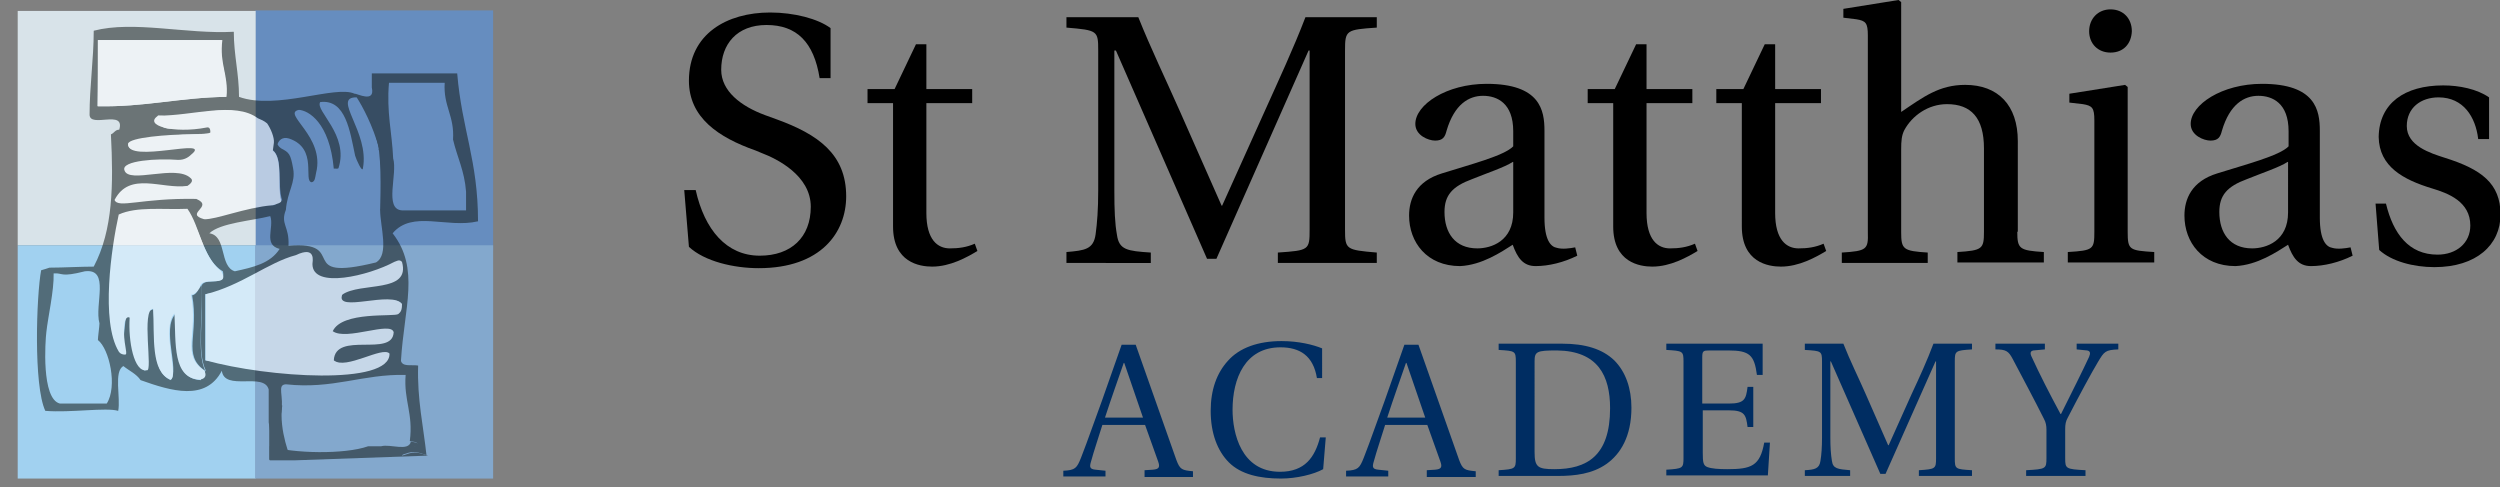
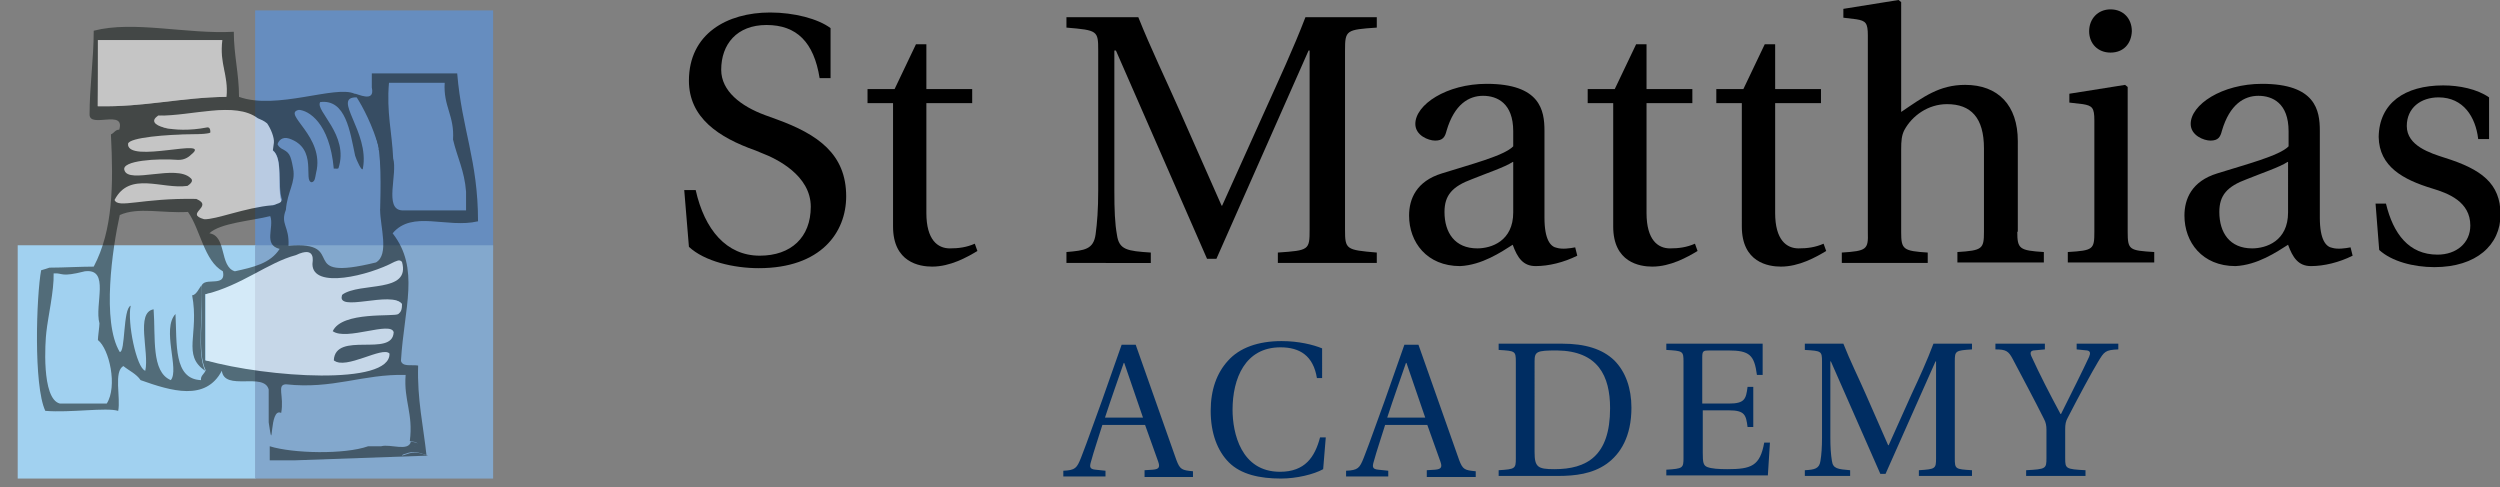
<svg xmlns="http://www.w3.org/2000/svg" version="1.1" id="Layer_1" x="0px" y="0px" viewBox="0 0 480.1 93.6" style="enable-background:new 0 0 480.1 93.6;" xml:space="preserve">
  <rect x="0" y="0" width="480.1" height="93.6" fill="#808080" stroke="none" />
  <style type="text/css">
	.st0{fill-rule:evenodd;clip-rule:evenodd;fill:#668DBF;}
	.st1{fill-rule:evenodd;clip-rule:evenodd;fill:#D8E3E9;}
	.st2{fill-rule:evenodd;clip-rule:evenodd;fill:#A1D1F0;}
	.st3{fill-rule:evenodd;clip-rule:evenodd;fill:#83A8CD;}
	.st4{fill:#002D62;}
	.st5{fill:#E6E6E6;}
	.st6{opacity:0.54;}
	.st7{fill-rule:evenodd;clip-rule:evenodd;fill:#F6C321;}
	.st8{fill-rule:evenodd;clip-rule:evenodd;fill:#0F1714;}
	.st9{fill-rule:evenodd;clip-rule:evenodd;fill:#FFFFFF;}
</style>
  <rect x="49" y="2" class="st0" width="45.7" height="46.1" />
-   <rect x="3.4" y="2.1" class="st1" width="45.7" height="45" />
  <rect x="3.4" y="47.1" class="st2" width="45.7" height="44.8" />
  <rect x="49" y="47.1" class="st3" width="45.7" height="44.8" />
  <path d="M131.4,36.5h2.2c1.7,7.6,5.9,12.6,12.3,12.6c6,0,9.8-3.5,9.8-9.4c0-6-6.5-9.2-9.4-10.3l-1.2-0.5  c-7.1-2.5-12.8-6.3-12.8-13.4c0-9,7.3-13.1,15.6-13.1c4.6,0,9.2,1.2,11.6,3V15h-2.1c-1.1-6.9-4.4-10.2-10.2-10.2  c-5.7,0-8.7,3.7-8.7,8.6c0,4.1,3.8,7,8.4,8.7l2.2,0.8c8,2.9,13.4,6.7,13.4,14.8c0,6.9-4.8,13.8-16.8,13.8c-4.8,0-10.4-1.3-13.4-4.1  L131.4,36.5z" />
  <path d="M177.9,19.8v21.1c0,5.2,2.2,6.8,4.5,6.8c1.7,0,3.2-0.2,4.8-0.9l0.5,1.4c-2,1.2-5.2,3-8.7,3c-2.4,0-7.5-0.8-7.5-7.7V19.8  h-4.9v-2.7h5.2l4.1-8.6h2v8.6h8.8v2.7H177.9z" />
  <path d="M204.8,50.4v-2c3.5-0.3,5.2-0.5,5.6-3.4c0.3-2.2,0.5-4.8,0.5-8.4V9.7c0-3.8-0.1-3.9-6.1-4.4v-2h13.8c2.4,6,5.3,12,8,18.1  l8,18.1h0.1l8.2-18.2c2.7-6,5.5-12,7.8-18h13.7v2c-5.9,0.4-6.1,0.5-6.1,4.4v34.4c0,3.8,0.2,3.9,6.1,4.4v2h-19v-2  c6-0.4,6.1-0.5,6.1-4.4V9.7h-0.2l-17.7,40h-1.8l-17.5-40H214v27c0,3.6,0.1,6.2,0.5,8.4c0.4,2.9,2,3.1,6.5,3.4v2H204.8z" />
  <path d="M296.6,41.8c0,4.3,1.2,5.6,2.4,5.8c1,0.3,2.5,0.1,3.5-0.1l0.4,1.6c-2.6,1.3-5.5,2-8,2c-2.4,0-3.5-1.6-4.4-4.1  c-2.2,1.4-5.9,3.9-10.1,4.1c-6.4,0-9.8-4.6-9.8-9.7c0-3.2,1.4-6.6,6.3-8.1c5.4-1.7,12-3.4,13.7-5.2v-2.9c0-5.4-3.1-6.8-5.8-6.8  c-2.7,0-5.5,1.6-7,6.7c-0.3,1.2-0.7,1.9-2.2,1.9c-1.3,0-3.8-1-3.8-3.2c0-3.7,6-7.7,13.7-7.7c10.3,0,11.1,5.1,11.1,9V41.8z   M290.5,31.1c-1.5,1-5.1,2.2-7.8,3.3c-3.8,1.4-5.3,3.1-5.3,6.3c0,4,2,7,6.3,7c2.7,0,6.9-1.4,6.9-6.9V31.1z" />
  <path d="M316.2,19.8v21.1c0,5.2,2.2,6.8,4.5,6.8c1.7,0,3.2-0.2,4.8-0.9l0.5,1.4c-2,1.2-5.2,3-8.7,3c-2.4,0-7.5-0.8-7.5-7.7V19.8  h-4.9v-2.7h5.2l4.1-8.6h2v8.6h8.8v2.7H316.2z" />
  <path d="M340.9,19.8v21.1c0,5.2,2.2,6.8,4.5,6.8c1.7,0,3.2-0.2,4.8-0.9l0.5,1.4c-2,1.2-5.2,3-8.7,3c-2.4,0-7.5-0.8-7.5-7.7V19.8  h-4.9v-2.7h5.2l4.1-8.6h2v8.6h8.8v2.7H340.9z" />
  <path d="M387.4,44.5c0,3.3,0.4,3.6,5.1,3.9v2h-16.6v-2c4.8-0.3,5.1-0.6,5.1-3.9v-16c0-5.9-2.5-8.5-7.1-8.5c-3.6,0-6.7,2.2-8.2,5  c-0.5,1-0.6,2-0.6,3.7v15.9c0,3.3,0.4,3.6,5.1,3.9v2h-16.5v-2c4.8-0.3,5.1-0.6,5-3.9V6.8c0-2.4-0.4-2.8-2.2-3.1L354,3.4V1.7L364.6,0  l0.5,0.4v21.1c4.3-2.9,7.3-5.2,12.3-5.2c6.3,0,10.1,3.9,10.1,10.8V44.5z" />
  <path d="M408.1,16.3l0.5,0.4v27.8c0,3.5,0.3,3.6,5.1,3.9v2h-16.6v-2c4.9-0.3,5.1-0.5,5.1-3.9V23.1c0-2.4-0.4-2.8-2.2-3.1l-2.6-0.3  V18L408.1,16.3z M409.4,6c-0.1,2.4-1.6,4.1-4.1,4.1c-2.4,0-4.1-1.7-4.1-4.1c0-2.4,1.7-4.2,4.1-4.2C407.8,1.8,409.4,3.6,409.4,6z" />
  <path d="M445.5,41.8c0,4.3,1.2,5.6,2.4,5.8c1,0.3,2.5,0.1,3.5-0.1l0.4,1.6c-2.6,1.3-5.5,2-8,2c-2.4,0-3.5-1.6-4.4-4.1  c-2.2,1.4-5.9,3.9-10.1,4.1c-6.4,0-9.8-4.6-9.8-9.7c0-3.2,1.4-6.6,6.3-8.1c5.4-1.7,12-3.4,13.7-5.2v-2.9c0-5.4-3.1-6.8-5.8-6.8  c-2.7,0-5.5,1.6-7,6.7c-0.3,1.2-0.7,1.9-2.2,1.9c-1.3,0-3.8-1-3.8-3.2c0-3.7,6-7.7,13.7-7.7c10.3,0,11.1,5.1,11.1,9V41.8z   M439.3,31.1c-1.5,1-5.1,2.2-7.8,3.3c-3.8,1.4-5.3,3.1-5.3,6.3c0,4,2,7,6.3,7c2.7,0,6.9-1.4,6.9-6.9V31.1z" />
  <path d="M475.9,26.6c-0.5-4.1-2.8-7.9-7.6-7.9c-3.4,0-6.1,2-6.1,5.5c0,3.8,4.5,5.2,7.3,6.1c7,2.2,10.7,4.9,10.7,10.9  c0,5.8-4.6,10.1-12.7,10.1c-4,0-8.2-1.1-10.6-3.3l-0.7-8.9h2c1.4,5.8,4.4,9.8,9.9,9.8c3.6,0,6.3-2.2,6.3-5.6c0-4.6-4.3-6.2-7.3-7.1  c-5.6-1.7-10.2-4.2-10.3-9.9c0.1-6.5,5-9.9,12.4-9.9c3.1,0,6.5,0.7,8.8,2.3v8H475.9z" />
  <path class="st4" d="M219.8,91.4v-1.1l1.6-0.1c1.2-0.1,1.4-0.5,1-1.6l-2.5-7h-8.2c-0.8,2.6-1.6,4.9-2.2,7.1c-0.3,1-0.2,1.4,0.9,1.5  l1.9,0.2v1.1h-8.1v-1.1c2.3-0.1,2.6-0.5,3.4-2.5c1.3-3.3,2.8-7.7,4-10.9l3.8-10.8h2.7l7.8,22.1c0.7,1.9,1.1,2,3.2,2.2v1.1H219.8z   M215.9,69.7h-0.1c-1.1,3.2-2.4,6.8-3.6,10.5h7.3L215.9,69.7z" />
  <path class="st4" d="M254,72.6h-1.1c-0.7-4.3-3.3-5.9-7-5.9c-6.8,0-9.2,6-9.2,12c0,4.4,1.6,11.9,9.1,11.9c4.8,0,6.7-2.8,7.7-6.6h1.1  l-0.5,6.1c-1.8,1-5.1,1.8-8.1,1.8c-4.1,0-7.7-0.8-10-3.1c-2.2-2.2-3.5-5.6-3.5-9.9c0-4.1,1.2-7.3,3.3-9.6c2.2-2.5,5.8-3.8,10.3-3.8  c3.3,0,6.1,0.7,7.8,1.4V72.6z" />
  <path class="st4" d="M274,91.4v-1.1l1.6-0.1c1.2-0.1,1.4-0.5,1-1.6l-2.5-7H266c-0.8,2.6-1.6,4.9-2.2,7.1c-0.3,1-0.2,1.4,0.9,1.5  l1.9,0.2v1.1h-8.1v-1.1c2.3-0.1,2.6-0.5,3.4-2.5c1.3-3.3,2.8-7.7,4-10.9l3.8-10.8h2.7l7.8,22.1c0.7,1.9,1.1,2,3.2,2.2v1.1H274z   M270.1,69.7H270c-1.1,3.2-2.4,6.8-3.6,10.5h7.3L270.1,69.7z" />
  <path class="st4" d="M300,66c4.4,0,7.7,1,10,3.2c2.2,2.2,3.3,5.4,3.3,9.1c0,5.5-2.1,8.9-4.8,10.8c-2.7,1.9-6,2.3-9.3,2.3h-11.4v-1.1  c3.2-0.2,3.3-0.3,3.3-2.3V69.5c0-2.1-0.1-2.1-3.3-2.3V66H300z M294.7,86.8c0,2.9,0.6,3.3,3.8,3.3c6.2,0,10.7-2.5,10.7-11.7  c0-6.2-2.3-11-10.2-11.1c-3.9,0-4.3,0.2-4.3,2.1V86.8z" />
  <path class="st4" d="M338.5,66v6h-1.1c-0.5-3.8-1.4-4.7-5.5-4.7h-3.6c-1.2,0-1.4,0.1-1.4,1.3v8.9h5.1c3.1,0,3.3-0.9,3.6-3.2h1.1v7.7  h-1.1c-0.3-2.3-0.5-3.2-3.6-3.2H327V87c0,1.8,0.1,2.4,0.9,2.7c0.8,0.3,2.1,0.4,3.8,0.4c4.6,0,6.3-0.6,7.1-5.1h1.1l-0.4,6.3H320v-1.1  c3.2-0.2,3.3-0.3,3.3-2.3V69.5c0-2.1-0.1-2.1-3.3-2.3V66H338.5z" />
  <path class="st4" d="M346.6,91.4v-1.1c1.9-0.1,2.8-0.3,3-1.8c0.2-1.2,0.3-2.6,0.3-4.5V69.5c0-2.1-0.1-2.1-3.3-2.3V66h7.4  c1.3,3.3,2.9,6.5,4.3,9.7l4.3,9.8h0.1l4.4-9.8c1.5-3.2,3-6.5,4.2-9.7h7.4v1.1c-3.2,0.2-3.3,0.3-3.3,2.3V88c0,2.1,0.1,2.1,3.3,2.3  v1.1h-10.2v-1.1c3.2-0.2,3.3-0.3,3.3-2.3V69.4h-0.1L362.1,91h-1l-9.5-21.6h-0.1V84c0,1.9,0.1,3.3,0.3,4.5c0.2,1.5,1.1,1.6,3.5,1.8  v1.1H346.6z" />
  <path class="st4" d="M389.1,91.4v-1.1c3.8-0.2,3.9-0.3,3.9-2.3v-5.5c0-0.7-0.1-1.4-0.5-2.1c-1.8-3.6-4-7.7-6-11.5  c-0.8-1.5-1.3-1.8-3.3-1.8V66h9.5v1.1l-2.2,0.2c-0.5,0.1-0.7,0.4-0.4,1.1c1.6,3.5,3.5,7.2,5.6,11.1h0.1c1.9-3.8,4.4-8.8,5.4-11  c0.3-0.7,0.2-1.1-0.4-1.2l-2-0.2V66h8v1.1c-2.5,0.1-2.7,0.4-3.9,2.4c-1.1,1.8-3.9,7-5.8,10.7c-0.4,0.7-0.5,1.3-0.5,2.2V88  c0,2,0.1,2.1,3.9,2.3v1.1H389.1z" />
  <line class="st5" x1="0" y1="93.6" x2="92.3" y2="93.6" />
  <g class="st6">
    <line class="st5" x1="4.3" y1="90.1" x2="95.3" y2="90.1" />
    <path class="st7" d="M22.9,17.7c-0.5-0.5-1.9-4.3,0-4.5c0.8,0,1.6,0,2.5,0c0.3,2.1-0.1,3.5-0.8,4.5C24,17.7,23.5,17.7,22.9,17.7z" />
    <path class="st8" d="M72.2,26.4c2.6,0.3,4.3,13,0.8,14C73.1,36.4,73.3,29.1,72.2,26.4z" />
    <path class="st8" d="M22.9,17.7c0.5,0,1.1,0,1.6,0c0.7-1.1,1.1-2.4,0.8-4.5c-0.8,0-1.6,0-2.5,0c0.1-0.8-0.3-0.9-0.8-0.9   c-2.2-0.3,0.8,5.1-2.5,3.6c-0.7-5.9,5.8-6.2,8.2-3.6c0,2.1,0,4.2,0,6.3c-2-0.5-6,1.1-6.6-0.9C21.7,16.4,22,17.8,22.9,17.7z" />
    <path class="st8" d="M91.8,42.5c0-11.7-3.1-17.6-4-28.4c-5.5,0-11,0-16.4,0c0,0.9,0,1.8,0,2.7c0.7,3.1-2.9,1.1-3.3,1.2   c-3.7-1.7-15,3.2-22.2,0.6c0-4.5-1-8-1-12.5C35.8,6.6,25.7,3.9,18,5.9c0,5.4-0.8,10.7-0.8,16.1c0,2.7,6.9-1.1,5.7,2.9   c-0.8,0-1,0.7-1.6,0.9c0.5,9.7,0.4,18.4-3.3,25.4c-2.5,0-6,0.2-8.5,0.2c0,0,0,0,0,0c0,0,0,0,0,0c0,0,0,0,0,0c0,0-1.5,0.5-1.6,0.5   c-0.9,4.8-1.5,22.1,0.8,27c4.8,0.4,11.7-0.7,14,0c0.5-2.5-0.9-7.6,1-8.6c1.1,0.9,2.5,1.5,3.3,2.7c5.9,2.1,12.5,4.1,15.6-1.8   c0.5,4,8.1,0.2,9,3.6c0,2.1,0,4.2,0,6.3c1,7,0-3,2.4-1.8c0.6-3.3-0.9-5.4,0.9-5.5c9.1,1,14.7-2,23-1.8c-0.4,4.9,1.5,7.4,0.8,12.7   c0.6,0.2,1.6,0,1.6,0.9c-1.5,0.1-2.8,0.6-3.3,1.8c2.4-0.8,2.5-0.8,4.9,0c-0.6-5.6-1.8-10.7-1.6-17.2c-1.2-0.2-3,0.3-3.3-0.9   c0.6-10.2,3.7-17.7-1.6-24.5C79.2,40.3,85.8,43.9,91.8,42.5z M55.5,26.6c5.7,1.9,2.6,8.3,4.4,8.4c0.6-0.2,0.6-0.8,0.8-1.8   c1.8-7-6.7-11.4-3.3-12.1c1.8,0.1,5.9,2.4,6.7,11.3c0.2-0.1,0.7,0.1,0.9-0.1c2.1-6.4-4.6-11.1-3.5-12.7c4.9-0.6,5.7,5.6,6.7,10.3   c0.2,0.7,1.4,3.4,1.5,2.4c1.3-7-6.1-13.7-1.2-13.6c1.1,1.7,3.1,5.4,4.3,9.8c0,0.3-0.1-0.1-0.1,0.2c2.6,0.3,2.2,10.6,0.3,11.6   c0,3.2,1.8,8.6-0.8,10.1c-15.9,3.9-4.9-4.2-16.8-3.2c0.2-3.8-1.6-4.1-0.5-6.9c0.3-3.6,1.9-5.2,1.4-7.9c-0.5-2.9-0.8-3.1-2.3-3.9   c-0.1-0.1-0.5-0.3-0.7-0.8C53.5,27,54.2,26.2,55.5,26.6z M18.8,7.7c7.9,0,15.9,0,23.8,0c-0.6,4.6,1.2,6.6,0.8,10.9   c-8.7,0.1-15.8,2-24.7,1.8C18.8,16.2,18.8,12,18.8,7.7z M36.1,35.8c6.4-4.5-8.3-2.2-11.5-3.6c2-1.7,9.1-0.8,12.8-0.7   c8.4-7.6-13.1,0.3-12.8-3.9c3.3-1.5,12.5-2,17.2-1.9c0-0.3-0.4-1.2-0.4-1.5c0-0.6-4.6-0.3-5.3-0.2c-0.1-0.2-5.7,2.7-5.8-1.8   c6.6,0.7,14.3-3.2,18.9,0.9c0,0,0,0,0.1,0c-0.8,2.3,2.4,4.4,2.4,5.4c3,0.9,1.4,6.9,2.5,10c-0.8,0-1,0.7-1.6,0.9   c-4.8-0.1-9.5,1-13.2,2.7c0.9-3.4,0.1-3.2-0.6-4.8c-5.4,0.9-14.2,1.5-16.6,1.2C24.1,34.9,31.2,36.5,36.1,35.8z M53.7,47.8   c-1.8,2.8-5,3.5-8.6,4.3c-3-0.9-1.5-6.8-4.9-7.3c2.1-2,8.2-2.4,11.7-3.3C52.7,43.7,50.5,47,53.7,47.8z M20.5,77.5c-3,0-6,0-9,0   c-3.6-0.9-2.8-12.1-2.6-13.7c0.3-2.9,1.5-8,1.4-11.3l0.1,0c1.7-0.1,1.2,0.8,5.9-0.4c4.9-0.6,1.8,6.4,2.8,10c0,0.6-0.3,2.6-0.3,3.2   C21,67,22.6,74.2,20.5,77.5z M38.6,73c-5.3-0.2-4.6-7-4.9-12.7C31,63.2,34.5,71,32.8,73c-3.8-1.6-2.9-8.2-3.3-13.6   c-3.5,0.6-0.8,8.2-1.6,11.8c-1.7-0.5-3.5-9.4-2.8-12.5c-1.5,0.6-1,9-2.1,8.9c-3.5-5.8-1.4-20,0-26.3c3.5-1.6,8.3-0.3,13.1-0.6   c2.4,3.4,3.1,9.4,6.7,11.4c0.8,3.6-4.6,0.4-4.1,3.6c0.4,5-0.9,11.9,0.8,15.4C39.2,71.9,38.5,72.1,38.6,73z M77.2,50.3   c-0.5,5.8-8.7,2.5-11.5,6.3c-2.1,4.9,9.6-0.9,11.5,1.8c-0.4,4.2-9.9-2-14,5.4c2.6,1.9,7.7-1.1,12.3,0c-0.6,4.3-11-1.8-11.5,5.4   c2.3,1.9,7.6-0.6,10.7-0.9c-8.5,6.7-24.8,2.3-35.3,0.9c0-4.2,0-8.5,0-12.7c6.9-0.8,10.2-5.7,17.3-6.3C60.6,56.4,72.6,54,77.2,50.3z    M75.5,30.4c-0.2-4.9-1.3-8.8-0.8-14.5c3.6,0,7.1,0,10.7,0c-0.3,4.5,1.9,6.3,1.6,10.9c0.8,3.4,2.2,6,2.5,10c0,1.2,0,2.4,0,3.6   c-4.1,0-8.2,0-12.3,0C73.7,40.2,76.4,33.4,75.5,30.4z" />
    <path class="st9" d="M52.4,28.9c0-0.2,0.1-0.6,0.2-1.5c0.1-1-0.6-2.7-1.3-3.7c-0.6-0.5-1.1-0.7-1.8-1c-4.4-3.3-12.7-0.4-19.1-0.5   c-3,1.9,3,3.5,9.2,2.3c0.7-0.2,0.8,0.4,0.8,0.9c0,0.3-2.2,0.4-3.5,0.4c-4.7,0-12.1,0.6-12.3,1.8c-0.3,4,16.5-1.4,12.1,2.1   c-0.2,0.2-1.1,1.1-2.6,1c-3.7-0.3-10.9,0.1-10.2,2c0.8,2.7,9.9-1.2,12.7,1.5c0.5,0.4,0.3,0.9-0.6,1.5c-4.9,0.7-11.1-2.9-14,2.7   c0.7,1.7,5.1-0.4,15.7-0.2c3.5,1.5-2.4,2.8,1.5,3.9c2.3,0.1,7.7-2.2,13.2-2.7c0.7-0.2,1.8-0.5,1.6-0.9   C53.2,35.8,54.4,30.5,52.4,28.9z" />
-     <path class="st9" d="M24.9,61c-0.3,4.4,0.8,10.6,3.3,10.1c1.2,0.4-1.1-11.7,1.2-11.8c0.3,5.4-0.5,12,3.3,13.6   c1.8-0.4-1.8-9.7,0.8-12.7c0.3,5.7-0.4,12.5,4.9,12.7c1.3-0.2,1.2-1.1,0.8-1.8c-4.5-3-1.1-7-2.5-14.5c0.8,0,1-0.7,1.7-0.9   c-0.5-3.3,6.1,0,4.1-3.6c-3.7-2.9-4.1-8.6-6.5-12c-4.7,0.2-9.7-0.5-13.2,1.1c-1.4,6.3-3.5,20.5,0,26.3c0,0,0.3,0.6,1.2,0.6   c0.6,0-0.1-1.3-0.2-4.3C23.8,60.2,24.9,61,24.9,61z" />
    <path class="st9" d="M77.2,50.3c1.7,6.1-8,3.8-11.5,6.3c-1.3,3.6,9.6-0.9,11.5,1.8c0,1.1-0.2,1.5-0.7,1.9   c-0.7,0.6-10.8-0.6-12.6,3.3c2.6,1.9,11.2-2,11.7,0.2c-0.2,4.9-11.2-0.3-11.5,5.4c2.3,1.9,9.4-2.8,10.7-1.3   c0.2,6.2-23.5,4.6-35.3,1.3c0-4.2,0-8.5,0-12.7c6.9-1.7,12-6.1,17.3-7.5c4-1.9,3.2,1.3,3.2,1.7c0,4.9,10.9,2.2,15.7-0.4   C76.1,50.2,76.7,49.7,77.2,50.3z" />
    <path class="st8" d="M77.2,87.5c0.5-1.2,1.8-1.7,3.3-1.8c0-0.9-1-0.7-1.6-0.9c-0.4,2-4,0.4-5.7,0.9c-0.8,0-1.6,0-2.5,0   c-4.5,1.6-14.4,1.4-18.9,0c0,0.9,0,1.8,0,2.7c1.6,0,3.3,0,4.9,0l25.5-0.9C79.7,86.7,79.6,86.7,77.2,87.5z" />
    <path class="st8" d="M38.7,54.8c0.4,5-1,12.8,0.7,16.4c-4.5-3-1.1-7-2.5-14.5C37.7,56.7,38.3,55.2,38.7,54.8z" />
    <path class="st9" d="M42.7,7.7c-0.6,4.6,1.2,6.6,0.8,10.9c-8.7,0.1-15.8,2-24.7,1.8c0-4.2,0-8.5,0-12.7C26.8,7.7,34.7,7.7,42.7,7.7   z" />
-     <path class="st8" d="M51.7,77.9l0,10.4l4.2-0.1c0,0-2.4-5.5-1.7-10.3C54.3,77.7,51.7,77.9,51.7,77.9z" />
  </g>
</svg>